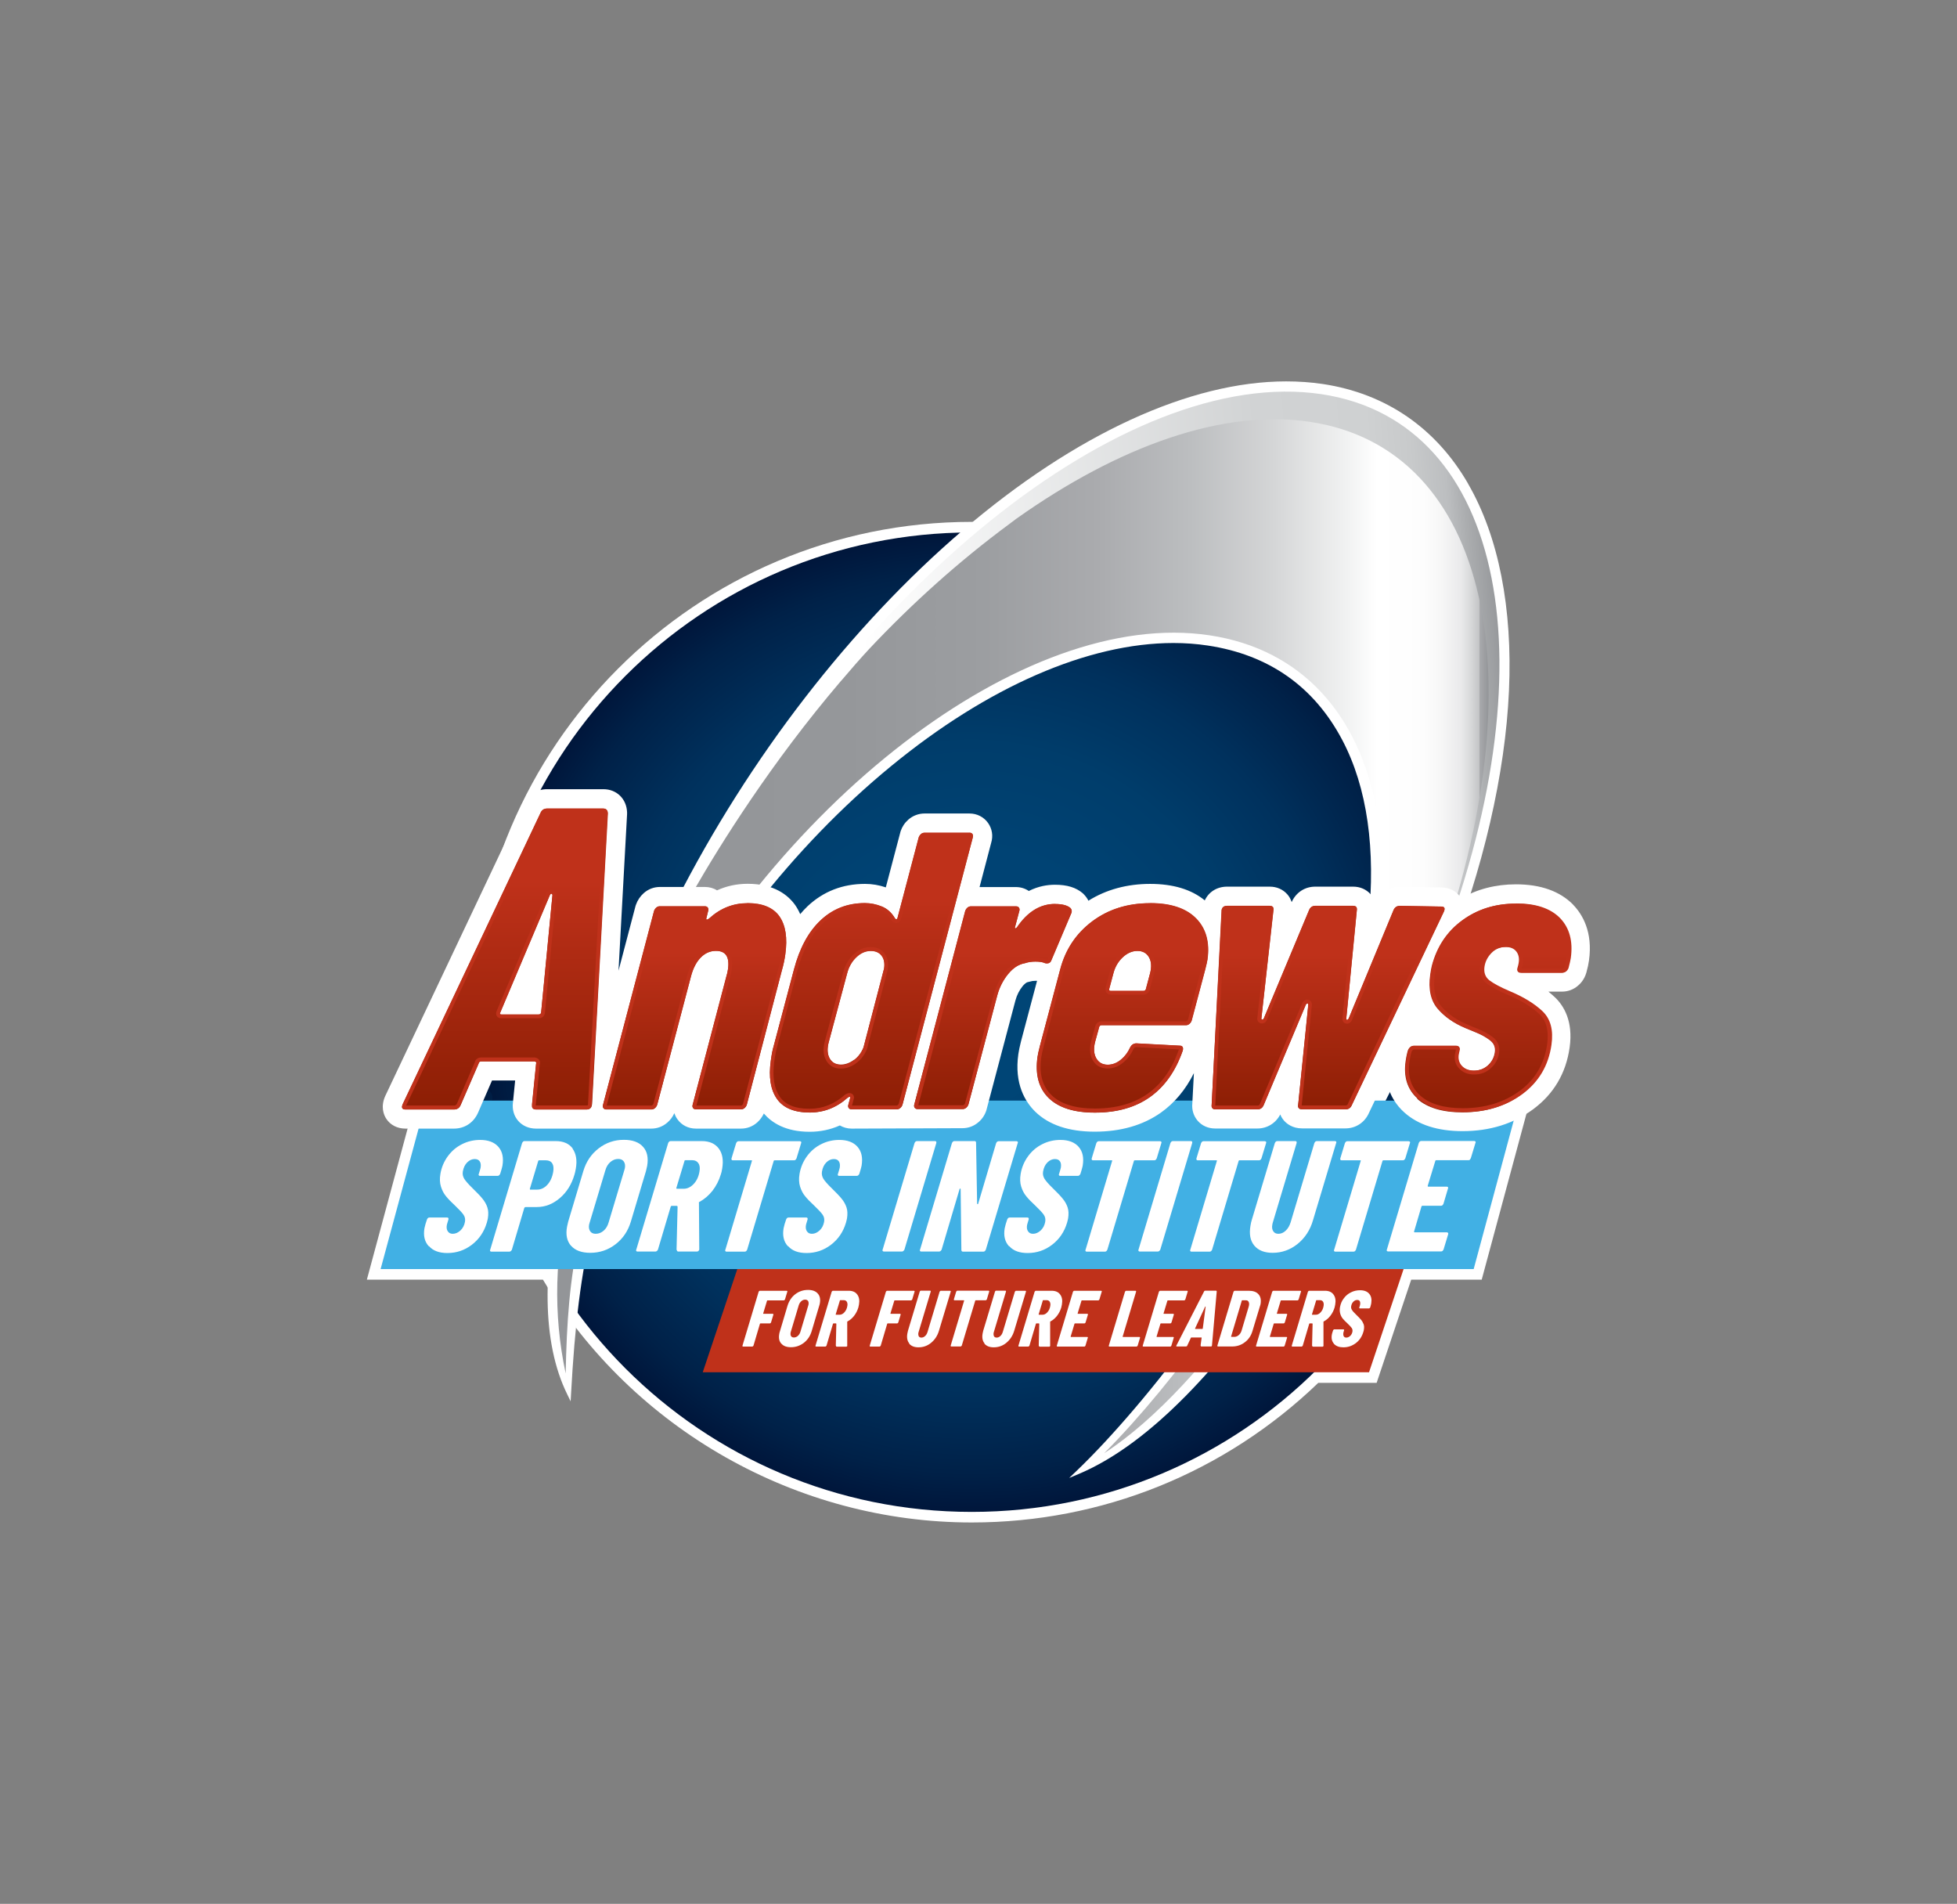
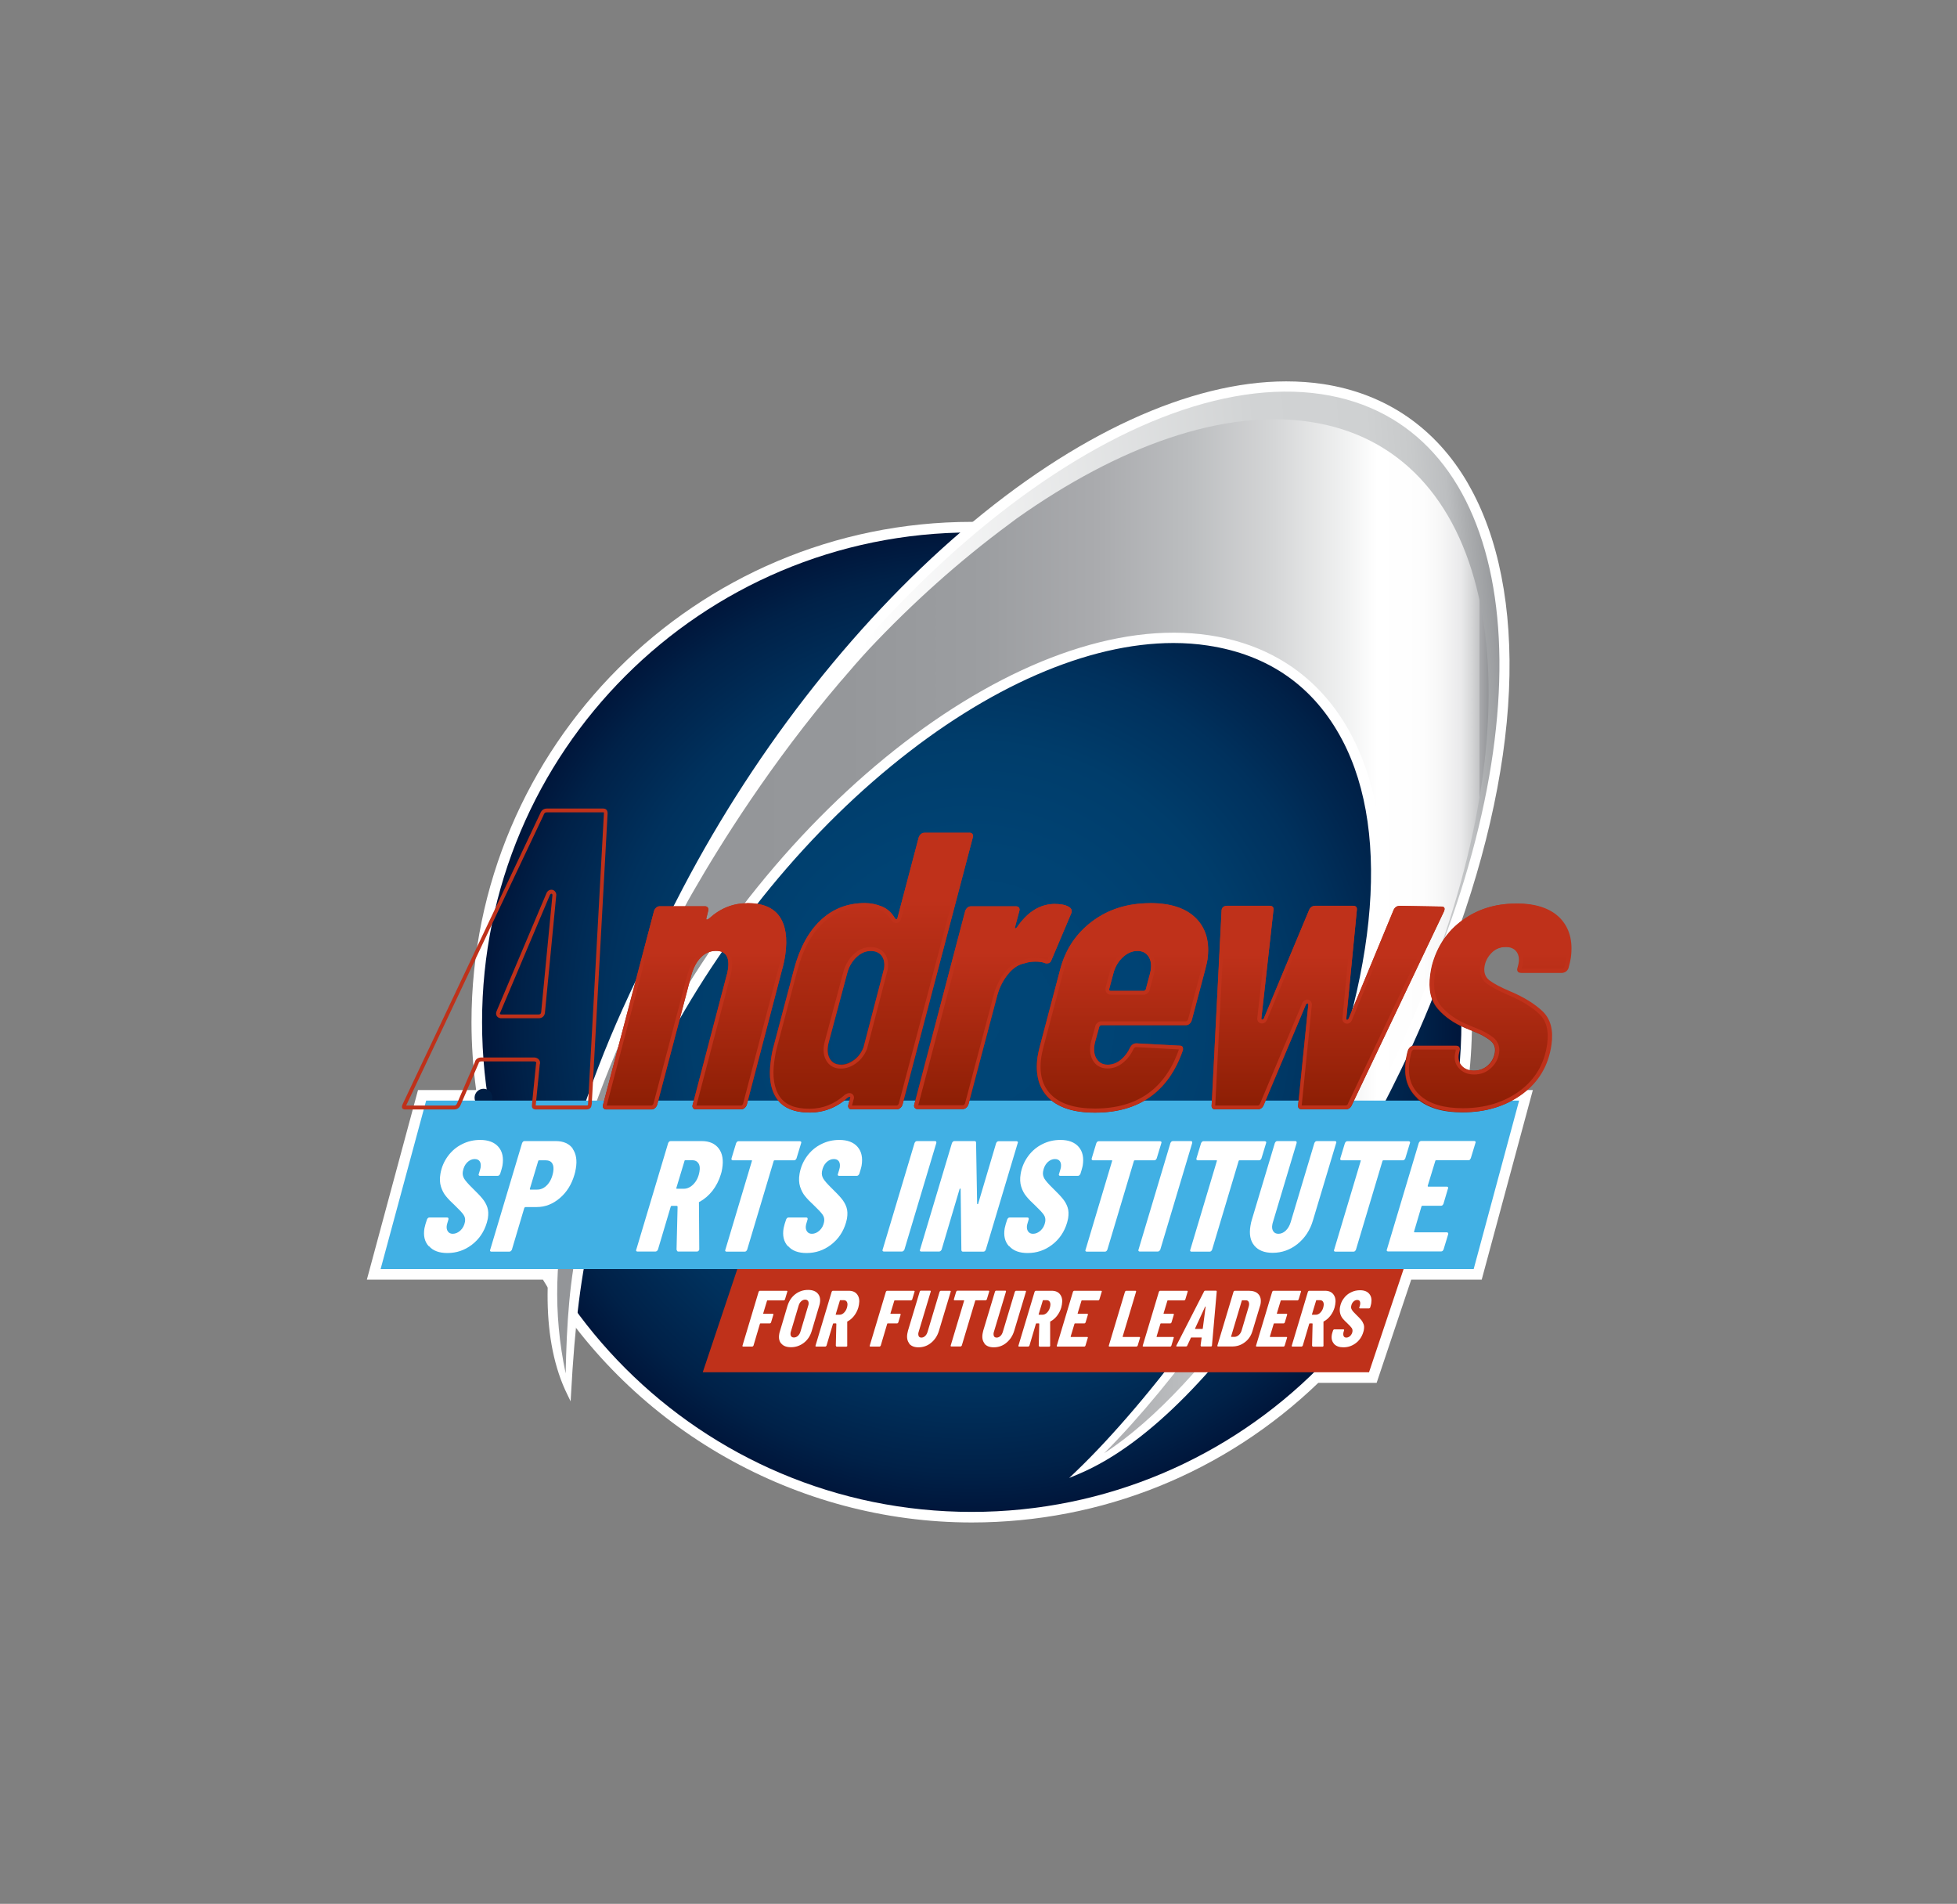
<svg xmlns="http://www.w3.org/2000/svg" xmlns:xlink="http://www.w3.org/1999/xlink" id="Layer_1" data-name="Layer 1" viewBox="0 0 185.16 180.11">
  <rect x="0" y="0" width="185.16" height="180.11" fill="#808080" stroke="none" />
  <defs>
    <style>
      .cls-1 {
        fill: #bf311a;
      }

      .cls-1, .cls-2, .cls-3, .cls-4, .cls-5, .cls-6, .cls-7, .cls-8, .cls-9, .cls-10, .cls-11, .cls-12, .cls-13, .cls-14 {
        stroke-width: 0px;
      }

      .cls-2 {
        fill: url(#linear-gradient);
      }

      .cls-3 {
        fill: url(#radial-gradient);
      }

      .cls-4 {
        fill: url(#linear-gradient-4);
      }

      .cls-5 {
        fill: url(#linear-gradient-2);
      }

      .cls-6 {
        fill: url(#linear-gradient-3);
      }

      .cls-7 {
        fill: url(#linear-gradient-8);
      }

      .cls-8 {
        fill: url(#linear-gradient-9);
      }

      .cls-9 {
        fill: url(#linear-gradient-7);
      }

      .cls-10 {
        fill: url(#linear-gradient-5);
      }

      .cls-11 {
        fill: url(#linear-gradient-6);
      }

      .cls-12 {
        fill: #41b0e4;
      }

      .cls-13 {
        fill: #001e44;
      }

      .cls-14 {
        fill: #fff;
      }
    </style>
    <radialGradient id="radial-gradient" cx="91.94" cy="96.7" fx="91.94" fy="96.7" r="46.33" gradientUnits="userSpaceOnUse">
      <stop offset="0" stop-color="#004677" />
      <stop offset=".35" stop-color="#004374" />
      <stop offset=".57" stop-color="#003d6b" />
      <stop offset=".75" stop-color="#00315d" />
      <stop offset=".92" stop-color="#002148" />
      <stop offset="1" stop-color="#00163b" />
    </radialGradient>
    <linearGradient id="linear-gradient" x1="63.01" y1="69.09" x2="142.18" y2="62.84" gradientUnits="userSpaceOnUse">
      <stop offset=".24" stop-color="#fff" />
      <stop offset=".73" stop-color="#d1d3d4" />
      <stop offset=".86" stop-color="#cfd1d2" />
      <stop offset=".91" stop-color="#c8cacb" />
      <stop offset=".95" stop-color="#bcbec0" />
      <stop offset=".97" stop-color="#abadaf" />
      <stop offset="1" stop-color="#96989b" />
      <stop offset="1" stop-color="#939598" />
    </linearGradient>
    <linearGradient id="linear-gradient-2" x1="52.72" y1="88.56" x2="140.86" y2="88.56" gradientUnits="userSpaceOnUse">
      <stop offset="0" stop-color="#939598" />
      <stop offset=".31" stop-color="#95979a" />
      <stop offset=".46" stop-color="#9c9ea1" />
      <stop offset=".58" stop-color="#aaabae" />
      <stop offset=".68" stop-color="#bcbec0" />
      <stop offset=".77" stop-color="#d5d6d7" />
      <stop offset=".85" stop-color="#f2f3f3" />
      <stop offset=".88" stop-color="#fff" />
      <stop offset=".93" stop-color="#fdfdfd" />
      <stop offset=".95" stop-color="#f6f6f6" />
      <stop offset=".97" stop-color="#eaeaeb" />
      <stop offset=".98" stop-color="#d9dadb" />
      <stop offset=".99" stop-color="#c3c4c6" />
      <stop offset=".99" stop-color="#a9aaad" />
      <stop offset="1" stop-color="#939598" />
    </linearGradient>
    <linearGradient id="linear-gradient-3" x1="47.77" y1="104.95" x2="47.77" y2="76.49" gradientUnits="userSpaceOnUse">
      <stop offset="0" stop-color="#8c1e04" />
      <stop offset=".76" stop-color="#bf311a" />
    </linearGradient>
    <linearGradient id="linear-gradient-4" x1="65.71" x2="65.71" y2="85.44" xlink:href="#linear-gradient-3" />
    <linearGradient id="linear-gradient-5" x1="82.45" y1="105.25" x2="82.45" y2="78.78" xlink:href="#linear-gradient-3" />
    <linearGradient id="linear-gradient-6" x1="93.93" y1="104.92" x2="93.93" y2="85.51" xlink:href="#linear-gradient-3" />
    <linearGradient id="linear-gradient-7" x1="106.2" y1="105.25" x2="106.2" y2="85.44" xlink:href="#linear-gradient-3" />
    <linearGradient id="linear-gradient-8" x1="125.66" x2="125.66" y2="85.7" xlink:href="#linear-gradient-3" />
    <linearGradient id="linear-gradient-9" x1="140.79" y1="105.22" x2="140.79" y2="85.48" xlink:href="#linear-gradient-3" />
  </defs>
  <path class="cls-14" d="M138.83,103.12c.29-2.14.44-4.29.44-6.42,0-26.1-21.23-47.33-47.33-47.33s-47.33,21.23-47.33,47.33c0,2.13.15,4.28.44,6.42h-5.5l-4.84,17.94h16.66c8.54,14.18,24.03,22.97,40.57,22.97,12.3,0,23.93-4.69,32.79-13.21h5.52l3.27-9.76h6.67l4.84-17.94h-6.2Z" />
  <path class="cls-3" d="M45.61,96.7c0,25.59,20.74,46.33,46.33,46.33s46.33-20.74,46.33-46.33-20.74-46.33-46.33-46.33-46.33,20.74-46.33,46.33" />
  <path class="cls-14" d="M138.91,45.77c-3.04-5.28-7.79-8.54-13.74-9.44-1.12-.17-2.3-.25-3.48-.25-9.1,0-19.97,5-30.6,14.09-10.57,9.04-20.21,21.51-27.14,35.13-.54,1-1.06,2.03-1.56,3.04-.31.61-.61,1.21-.92,1.81-7.02,13.6-12.76,31.72-7.79,41.78l.31.64.04-.71c.71-13.01,2.3-19.46,7.38-29.97,5.49-11.36,13.63-21.81,22.91-29.42,9.15-7.51,18.64-11.64,26.71-11.64,1.11,0,2.2.08,3.25.24,5.77.87,10.05,3.88,12.72,8.94,4.74,8.99,3.24,23.49-4.13,39.78-4.59,10.15-14.27,22.89-20.98,29.33l-.73.7.93-.39c13.9-5.88,26.75-30.59,30.36-38.02,1.62-3.34,3.09-6.79,4.34-10.24,3.56-9.03,5.63-17.96,5.98-25.83.35-7.81-.98-14.58-3.86-19.56Z" />
  <path class="cls-2" d="M135.87,90.82c7.37-22.38,6.7-46.62-10.91-50.24-8.28-1.7-18.46,1.64-28.17,8.52-.04.03-.08.06-.12.09-.19.14-.39.29-.6.45-4.76,3.52-9.6,7.62-13.61,11.9-.9.97-1.77,1.97-2.6,2.95-.04.05-.08.1-.11.12-6.6,7.73-11.22,15.51-14.1,19.65-.07.1-.12.2-.18.31-.21.38-.42.77-.64,1.16,15.11-29.7,41.63-51.23,60.21-48.44,17.49,2.63,21.77,25.87,10.85,53.53Z" />
  <path class="cls-5" d="M135.87,90.82c-1.21,3.32-2.64,6.72-4.3,10.16-6.53,13.51-17.27,30.13-27.1,36.5,6.73-6.75,14.78-17.98,19.27-27.26,12.31-25.47,8.14-47.5-9.31-50.12-17.46-2.62-41.59,15.9-53.9,41.37-5.99,12.39-6.81,18.87-7.01,28.46-2.41-11.35.64-22.42,8.82-39.35.79-1.64,1.62-3.25,2.47-4.84.21-.4.42-.78.64-1.16.06-.11.12-.21.18-.31,2.53-4.4,7.32-12.09,13.92-19.83.03-.03.07-.07.11-.12.83-.98,1.7-1.98,2.6-2.95,4.02-4.27,8.44-8.25,13.2-11.77.21-.16.41-.31.6-.45.04-.03.09-.06.12-.09,9.71-6.88,19.53-10.39,27.77-9.15,16.99,2.55,21.57,24.44,11.9,50.93Z" />
  <polygon class="cls-1" points="129.53 129.82 66.49 129.82 70.47 117.94 133.51 117.94 129.53 129.82" />
  <g>
    <path class="cls-14" d="M74.22,122.99s-.04.03-.07.03h-1.54s-.04.01-.04.04l-.36,1.19s0,.04.02.04h.88s.04,0,.06.03c.01.02.01.04,0,.06l-.22.73s-.03.05-.05.06c-.02.02-.04.03-.07.03h-.88s-.05.01-.05.04l-.61,2.06s-.03.05-.05.06c-.02.02-.05.03-.07.03h-.86s-.04,0-.06-.03c-.01-.02-.01-.04,0-.06l1.53-5.1s.03-.05.05-.06c.02-.02.04-.03.07-.03h2.53s.04,0,.06.03c.01.02.01.04,0,.06l-.22.73s-.02.05-.05.06Z" />
    <path class="cls-14" d="M73.92,127.11c-.2-.22-.26-.53-.19-.92,0-.05.03-.13.06-.24l.72-2.42c.14-.45.38-.82.73-1.09s.75-.41,1.21-.41c.41,0,.72.11.92.34.2.22.27.53.2.92,0,.05-.03.13-.06.24l-.72,2.42c-.14.45-.38.81-.74,1.09-.36.27-.76.41-1.21.41-.41,0-.72-.11-.91-.34ZM75.49,126.38c.11-.1.19-.23.24-.39l.75-2.51s.02-.05.02-.09c.02-.14,0-.24-.05-.32-.06-.08-.15-.12-.27-.12-.14,0-.26.05-.37.15-.11.1-.19.23-.24.39l-.75,2.51s-.02.05-.02.09c-.02.14,0,.24.05.32.06.08.14.12.26.12.14,0,.27-.05.38-.15Z" />
    <path class="cls-14" d="M79.08,127.31l.05-2.08s-.02-.03-.03-.03h-.24s-.05.01-.05.04l-.61,2.06s-.03.05-.05.06c-.02.02-.05.03-.07.03h-.86s-.04,0-.06-.03c-.01-.02-.01-.04,0-.06l1.53-5.1s.03-.05.05-.06c.02-.02.04-.03.07-.03h1.49c.37,0,.64.12.81.36.18.24.23.56.16.95-.02.12-.04.21-.06.28-.09.29-.22.55-.4.78-.18.23-.39.41-.62.53-.01,0-.02.01-.03.02,0,0,0,.02,0,.03v2.23s.01.02.01.02c0,.02-.02.05-.04.06-.02.02-.04.03-.07.03h-.88c-.05,0-.08-.02-.08-.08ZM79.46,123.05l-.39,1.29s0,.04.02.04h.33c.17,0,.33-.07.47-.23.14-.15.24-.35.28-.6.03-.17.01-.3-.05-.4-.06-.1-.16-.15-.29-.15h-.33s-.04.01-.04.04Z" />
    <path class="cls-14" d="M86.26,122.99s-.04.03-.07.03h-1.54s-.04.01-.04.04l-.36,1.19s0,.04.02.04h.88s.04,0,.06.03c.01.02.01.04,0,.06l-.22.73s-.03.05-.05.06c-.02.02-.04.03-.07.03h-.88s-.05.01-.05.04l-.61,2.06s-.03.05-.05.06c-.02.02-.05.03-.07.03h-.86s-.04,0-.06-.03c-.01-.02-.01-.04,0-.06l1.53-5.1s.03-.05.05-.06c.02-.02.04-.03.07-.03h2.53s.04,0,.06.03c.01.02.01.04,0,.06l-.22.73s-.02.05-.05.06Z" />
    <path class="cls-14" d="M86.03,127.09c-.19-.23-.25-.55-.18-.94.02-.12.04-.21.06-.27l1.11-3.69s.02-.05.04-.06c.02-.02.04-.03.07-.03h.86c.06,0,.08.03.07.09l-1.14,3.8s-.02.06-.03.11c-.02.13,0,.24.04.32.05.08.13.12.25.12.13,0,.24-.05.35-.15s.18-.23.23-.39l1.14-3.8s.03-.05.05-.06c.02-.02.04-.03.07-.03h.87s.04,0,.06.03c.01.02.01.04,0,.06l-1.11,3.69c-.14.47-.39.85-.74,1.14s-.75.43-1.2.43c-.4,0-.69-.12-.88-.35Z" />
    <path class="cls-14" d="M93.59,122.13s.01.04,0,.06l-.22.73s-.02.05-.05.06c-.02.02-.04.03-.07.03h-.93s-.02,0-.03.01c0,0-.01.02-.02.03l-1.27,4.24s-.03.05-.05.06c-.02.02-.04.03-.07.03h-.87s-.04,0-.06-.03c-.01-.02-.01-.04,0-.06l1.27-4.24s0-.04-.02-.04h-.88c-.06,0-.08-.03-.07-.09l.22-.73s.03-.05.05-.06c.02-.02.04-.03.07-.03h2.93s.04,0,.06.03Z" />
    <path class="cls-14" d="M93.15,127.09c-.19-.23-.25-.55-.18-.94.02-.12.04-.21.06-.27l1.11-3.69s.02-.05.04-.06c.02-.02.04-.03.07-.03h.86c.06,0,.08.03.07.09l-1.14,3.8s-.02.06-.03.11c-.02.13,0,.24.04.32.05.08.13.12.25.12.13,0,.24-.05.35-.15s.18-.23.23-.39l1.14-3.8s.03-.05.05-.06c.02-.02.04-.03.07-.03h.87s.04,0,.06.03c.01.02.01.04,0,.06l-1.11,3.69c-.14.47-.39.85-.74,1.14s-.75.43-1.2.43c-.4,0-.69-.12-.88-.35Z" />
    <path class="cls-14" d="M98.28,127.31l.05-2.08s-.02-.03-.03-.03h-.24s-.05.01-.05.04l-.61,2.06s-.03.05-.05.06c-.02.02-.05.03-.07.03h-.86s-.04,0-.06-.03c-.01-.02-.01-.04,0-.06l1.53-5.1s.03-.05.05-.06c.02-.02.04-.03.07-.03h1.49c.37,0,.64.12.81.36.18.24.23.56.16.95-.02.12-.04.21-.06.28-.09.29-.22.55-.4.78-.18.23-.39.41-.62.53-.01,0-.02.01-.03.02,0,0,0,.02,0,.03v2.23s.01.02.01.02c0,.02-.02.05-.04.06-.02.02-.04.03-.07.03h-.88c-.05,0-.08-.02-.08-.08ZM98.66,123.05l-.39,1.29s0,.04.02.04h.33c.17,0,.33-.07.47-.23.14-.15.24-.35.28-.6.03-.17.01-.3-.05-.4-.06-.1-.16-.15-.29-.15h-.33s-.04.01-.04.04Z" />
    <path class="cls-14" d="M103.98,122.99s-.04.03-.07.03h-1.55s-.04.01-.04.04l-.36,1.19s0,.04.02.04h.89s.04,0,.06.03c.01.02.01.04,0,.06l-.22.73s-.03.05-.05.06c-.02.02-.04.03-.07.03h-.88s-.05.01-.05.04l-.36,1.2s0,.04.02.04h1.54s.05,0,.06.03c.01.02.02.04,0,.06l-.22.73s-.02.05-.04.06c-.02.02-.04.03-.07.03h-2.54s-.04,0-.06-.03c-.01-.02-.01-.04,0-.06l1.53-5.1s.03-.05.05-.06c.02-.02.04-.03.07-.03h2.54s.04,0,.06.03c.01.02.01.04,0,.06l-.22.73s-.02.05-.05.06Z" />
    <path class="cls-14" d="M104.91,127.36s-.01-.04,0-.06l1.53-5.1s.03-.05.05-.06c.02-.02.04-.03.07-.03h.86c.06,0,.08.03.07.09l-1.27,4.24s0,.04.02.04h1.55c.06,0,.08.03.07.09l-.22.73s-.03.05-.05.06c-.02.02-.04.03-.07.03h-2.55s-.04,0-.06-.03Z" />
    <path class="cls-14" d="M112.11,122.99s-.04.03-.07.03h-1.55s-.04.01-.04.04l-.36,1.19s0,.04.02.04h.89s.04,0,.06.03c.01.02.01.04,0,.06l-.22.73s-.03.05-.05.06c-.02.02-.04.03-.07.03h-.88s-.05.01-.05.04l-.36,1.2s0,.04.02.04h1.54s.05,0,.06.03c.01.02.02.04,0,.06l-.22.73s-.02.05-.04.06c-.02.02-.04.03-.07.03h-2.54s-.04,0-.06-.03c-.01-.02-.01-.04,0-.06l1.53-5.1s.03-.05.05-.06c.02-.02.04-.03.07-.03h2.54s.04,0,.06.03c.01.02.01.04,0,.06l-.22.73s-.02.05-.05.06Z" />
    <path class="cls-14" d="M113.59,127.3l.1-.73s0-.02,0-.03-.02-.01-.03-.01h-.94s-.05.01-.05.04l-.34.73c-.02.06-.07.08-.12.08h-.86c-.06,0-.08-.03-.04-.1l2.61-5.1c.02-.06.07-.08.12-.08h1c.05,0,.08.03.08.08l-.45,5.1v.02c-.01.05-.04.08-.1.08h-.89c-.06,0-.08-.03-.07-.08ZM113.1,125.72h.66s.04-.01.04-.04l.27-2.06s0-.02-.02-.02-.02,0-.03.02l-.95,2.06s0,.04.02.04Z" />
    <path class="cls-14" d="M115.18,127.36s-.01-.04,0-.06l1.53-5.1s.03-.05.05-.06c.02-.02.04-.03.07-.03h1.33c.41,0,.72.11.91.33.2.22.26.52.2.9,0,.05-.03.13-.06.23l-.71,2.35c-.13.44-.37.8-.72,1.06-.35.27-.75.4-1.2.4h-1.33s-.04,0-.06-.03ZM116.5,126.47h.34c.13-.01.26-.07.38-.18.12-.11.21-.26.26-.44l.66-2.22s.02-.07.03-.13c.03-.15.01-.27-.04-.36-.05-.09-.14-.13-.27-.13h-.33s-.04.01-.04.04l-1.01,3.38s0,.04.02.04Z" />
    <path class="cls-14" d="M122.83,122.99s-.04.03-.07.03h-1.55s-.04.01-.04.04l-.36,1.19s0,.04.02.04h.89s.04,0,.06.03c.01.02.01.04,0,.06l-.22.73s-.03.05-.05.06c-.02.02-.04.03-.07.03h-.88s-.05.01-.05.04l-.36,1.2s0,.04.02.04h1.54s.05,0,.06.03c.01.02.02.04,0,.06l-.22.73s-.02.05-.04.06c-.02.02-.04.03-.07.03h-2.54s-.04,0-.06-.03c-.01-.02-.01-.04,0-.06l1.53-5.1s.03-.05.05-.06c.02-.02.04-.03.07-.03h2.54s.04,0,.06.03c.01.02.01.04,0,.06l-.22.73s-.02.05-.05.06Z" />
    <path class="cls-14" d="M124.14,127.31l.05-2.08s-.02-.03-.03-.03h-.24s-.05.01-.05.04l-.61,2.06s-.03.05-.05.06c-.02.02-.05.03-.07.03h-.86s-.04,0-.06-.03c-.01-.02-.01-.04,0-.06l1.53-5.1s.03-.05.05-.06c.02-.02.04-.03.07-.03h1.49c.37,0,.64.12.81.36.18.24.23.56.16.95-.02.12-.04.21-.06.28-.09.29-.22.55-.4.78-.18.23-.39.41-.62.53-.01,0-.02.01-.03.02,0,0,0,.02,0,.03v2.23s.01.02.01.02c0,.02-.02.05-.04.06-.02.02-.04.03-.07.03h-.88c-.05,0-.08-.02-.08-.08ZM124.52,123.05l-.39,1.29s0,.04.02.04h.33c.17,0,.33-.07.47-.23.14-.15.24-.35.28-.6.03-.17.01-.3-.05-.4-.06-.1-.16-.15-.29-.15h-.33s-.04.01-.04.04Z" />
    <path class="cls-14" d="M126.21,127.12c-.19-.22-.26-.5-.2-.85,0-.05.03-.11.05-.2l.07-.22s.02-.05.05-.06c.02-.02.04-.03.07-.03h.85c.06,0,.08.03.07.09l-.05.17s-.02.05-.02.09c-.02.13,0,.24.04.31.05.08.13.12.24.12.13,0,.25-.05.37-.16.11-.11.18-.24.21-.4.02-.13,0-.25-.07-.35-.07-.1-.21-.25-.42-.45-.18-.16-.32-.31-.42-.43s-.19-.28-.24-.46-.07-.38-.03-.62c.06-.32.17-.6.36-.84.18-.25.41-.44.68-.57.27-.14.56-.2.86-.2.39,0,.68.11.87.34.19.22.25.52.19.89,0,.05-.03.12-.05.22l-.05.18s-.03.05-.05.06-.05.03-.07.03h-.85s-.04,0-.06-.03-.01-.04,0-.06l.06-.2s.02-.05.02-.1c.02-.13,0-.23-.04-.3-.05-.08-.13-.11-.24-.11-.13,0-.25.05-.36.16-.11.11-.18.25-.21.43-.02.12,0,.24.07.34.06.11.19.26.38.44.22.21.38.38.49.51.11.13.18.27.24.42.05.15.06.32.02.52,0,.04-.02.11-.05.21-.13.44-.37.8-.72,1.06-.35.26-.73.39-1.17.39-.39,0-.68-.11-.88-.32Z" />
  </g>
  <circle class="cls-13" cx="45.75" cy="103.85" r=".85" />
  <polygon class="cls-12" points="139.43 120.06 36.01 120.06 40.32 104.12 143.73 104.12 139.43 120.06" />
  <g>
    <path class="cls-14" d="M40.55,117.88c-.38-.43-.51-.99-.39-1.69.02-.09.05-.22.1-.4l.14-.43c.02-.05.05-.09.09-.13.04-.04.09-.05.14-.05h1.67c.11,0,.15.06.13.18l-.1.33s-.03.1-.05.18c-.05.26-.02.46.09.62s.26.23.47.23c.26,0,.5-.11.73-.32.22-.21.36-.48.42-.8.05-.26,0-.49-.14-.69-.14-.2-.41-.49-.82-.88-.35-.32-.62-.6-.83-.86-.21-.25-.37-.56-.48-.91-.11-.35-.13-.76-.05-1.22.11-.63.35-1.18.71-1.67.36-.49.81-.87,1.34-1.13.53-.27,1.1-.4,1.71-.4.77,0,1.35.22,1.73.66.38.44.5,1.03.38,1.77-.02.09-.05.23-.11.43l-.11.36s-.05.09-.1.13-.09.05-.14.05h-1.67c-.05,0-.09-.02-.11-.05-.02-.03-.03-.08,0-.13l.12-.4s.03-.1.05-.19c.04-.25.02-.45-.08-.6-.1-.15-.26-.22-.48-.22-.26,0-.5.11-.71.32-.21.21-.35.5-.41.86-.04.24,0,.46.13.68.13.21.38.5.76.87.43.42.75.75.96,1.01.21.25.37.53.47.83.1.3.11.64.05,1.03-.01.08-.05.22-.1.42-.26.88-.74,1.57-1.42,2.09-.68.52-1.45.78-2.31.78-.77,0-1.35-.21-1.73-.64Z" />
    <path class="cls-14" d="M54.17,108.66c.34.48.45,1.11.31,1.9-.04.25-.09.44-.13.57-.27.93-.74,1.67-1.39,2.22-.66.56-1.38.84-2.17.84h-1.08s-.07.03-.1.07l-1.18,3.97s-.05.09-.1.13c-.05.03-.09.05-.14.05h-1.7c-.05,0-.09-.02-.11-.05-.02-.03-.03-.08,0-.13l3.02-10.1s.05-.09.09-.13c.04-.04.09-.05.14-.05h2.95c.73,0,1.27.24,1.62.72ZM51.78,112.09c.28-.3.47-.71.56-1.22.06-.35.03-.62-.09-.81s-.32-.29-.59-.29h-.65c-.05,0-.08.02-.09.07l-.79,2.63c0,.05,0,.07.05.07h.65c.35,0,.67-.15.95-.45Z" />
-     <path class="cls-14" d="M54.03,117.86c-.39-.44-.52-1.05-.38-1.81.02-.1.06-.26.11-.48l1.43-4.78c.27-.9.75-1.61,1.45-2.15.7-.54,1.49-.81,2.39-.81.81,0,1.42.22,1.81.66.4.44.52,1.05.39,1.81-.02.1-.06.26-.11.48l-1.43,4.78c-.27.9-.75,1.61-1.45,2.15-.7.54-1.5.81-2.39.81-.81,0-1.42-.22-1.81-.66ZM57.11,116.43c.22-.19.38-.45.47-.77l1.49-4.96s.03-.1.05-.18c.05-.27.01-.48-.1-.64-.11-.16-.29-.24-.53-.24-.27,0-.52.1-.74.29-.22.19-.38.45-.47.77l-1.49,4.96s-.03.1-.05.18c-.05.27-.01.48.1.64.11.16.28.24.52.24.28,0,.53-.1.75-.29Z" />
    <path class="cls-14" d="M64.01,118.26l.1-4.12s-.04-.06-.07-.06h-.48c-.06,0-.09.03-.1.07l-1.21,4.07s-.05.09-.1.13c-.05.03-.09.05-.14.05h-1.7c-.05,0-.09-.02-.11-.05-.02-.03-.03-.08,0-.13l3.02-10.09s.05-.09.09-.13c.04-.03.09-.05.14-.05h2.95c.72,0,1.26.24,1.61.71.35.47.45,1.1.32,1.89-.04.24-.08.42-.13.55-.17.58-.44,1.09-.79,1.55-.36.45-.77.8-1.23,1.05-.02,0-.04.02-.05.04-.01.01-.02.03,0,.05l.03,4.4v.03s-.04.09-.08.13c-.04.03-.09.05-.14.05h-1.75c-.1,0-.15-.05-.15-.15ZM64.76,109.84l-.77,2.55s-.01.07.05.07h.65c.34,0,.65-.15.94-.45.28-.3.47-.69.55-1.18.06-.33.03-.59-.1-.78-.12-.19-.31-.29-.57-.29h-.66c-.05,0-.08.02-.09.07Z" />
    <path class="cls-14" d="M75.8,108.01s.03.08,0,.13l-.44,1.45s-.05.09-.09.13c-.04.03-.09.05-.14.05h-1.84s-.04,0-.06.02c-.02.01-.03.03-.03.05l-2.51,8.39s-.05.09-.09.13c-.04.03-.09.05-.14.05h-1.72c-.05,0-.09-.02-.11-.05-.02-.03-.03-.08,0-.13l2.51-8.39c.03-.05.01-.07-.05-.07h-1.75c-.11,0-.15-.06-.13-.18l.44-1.45s.05-.09.09-.13c.04-.03.09-.05.14-.05h5.8s.09.02.11.05Z" />
    <path class="cls-14" d="M74.53,117.88c-.38-.43-.51-.99-.39-1.69.02-.09.05-.22.1-.4l.14-.43c.02-.05.05-.09.09-.13.04-.04.09-.05.14-.05h1.67c.11,0,.15.06.13.18l-.1.33s-.03.1-.05.18c-.05.26-.02.46.09.62s.26.23.47.23c.26,0,.5-.11.73-.32.22-.21.36-.48.42-.8.05-.26,0-.49-.14-.69-.14-.2-.41-.49-.82-.88-.35-.32-.62-.6-.83-.86-.21-.25-.37-.56-.48-.91-.11-.35-.13-.76-.05-1.22.11-.63.35-1.18.71-1.67.36-.49.81-.87,1.34-1.13.53-.27,1.1-.4,1.71-.4.77,0,1.35.22,1.73.66.38.44.5,1.03.38,1.77-.02.09-.05.23-.11.43l-.11.36s-.05.09-.1.13-.09.05-.14.05h-1.67c-.05,0-.09-.02-.11-.05-.02-.03-.03-.08,0-.13l.12-.4s.03-.1.05-.19c.04-.25.02-.45-.08-.6-.1-.15-.26-.22-.48-.22-.26,0-.5.11-.71.32-.21.21-.35.5-.41.86-.04.24,0,.46.13.68.13.21.38.5.76.87.43.42.75.75.96,1.01.21.25.37.53.47.83.1.3.11.64.05,1.03-.01.08-.05.22-.1.42-.26.88-.74,1.57-1.42,2.09-.68.52-1.45.78-2.31.78-.77,0-1.35-.21-1.73-.64Z" />
    <path class="cls-14" d="M83.51,118.35s-.03-.08,0-.13l3.02-10.09s.05-.09.09-.13c.04-.03.09-.05.14-.05h1.7c.11,0,.15.06.13.18l-3.02,10.09s-.05.09-.1.13c-.05.03-.09.05-.14.05h-1.7c-.05,0-.09-.02-.11-.05Z" />
    <path class="cls-14" d="M94.34,108.01s.09-.05.14-.05h1.7s.09.02.11.05.03.08,0,.13l-3.02,10.09s-.05.09-.09.13c-.04.03-.09.05-.14.05h-1.93c-.09,0-.14-.05-.15-.15l-.07-5.78s-.02-.04-.05-.04c-.03,0-.04.02-.05.05l-1.7,5.73s-.05.09-.1.13c-.05.03-.09.05-.14.05h-1.69c-.05,0-.09-.02-.11-.05-.02-.03-.03-.08,0-.13l3.02-10.09s.05-.09.09-.13c.04-.03.09-.05.14-.05h1.91c.09,0,.14.05.14.15l.1,5.78s.02.04.05.04.04-.02.05-.05l1.7-5.73s.05-.09.09-.13Z" />
    <path class="cls-14" d="M95.45,117.88c-.38-.43-.51-.99-.39-1.69.02-.09.05-.22.1-.4l.14-.43c.02-.05.05-.09.09-.13.04-.04.09-.05.14-.05h1.67c.11,0,.15.06.13.18l-.1.33s-.03.1-.05.18c-.05.26-.02.46.09.62s.26.23.47.23c.26,0,.5-.11.73-.32.22-.21.36-.48.42-.8.05-.26,0-.49-.14-.69-.14-.2-.41-.49-.82-.88-.35-.32-.62-.6-.83-.86-.21-.25-.37-.56-.48-.91-.11-.35-.13-.76-.05-1.22.11-.63.35-1.18.71-1.67.36-.49.81-.87,1.34-1.13.53-.27,1.1-.4,1.71-.4.77,0,1.35.22,1.73.66.38.44.5,1.03.38,1.77-.02.09-.05.23-.11.43l-.11.36s-.05.09-.1.13-.09.05-.14.05h-1.67c-.05,0-.09-.02-.11-.05-.02-.03-.03-.08,0-.13l.12-.4s.03-.1.05-.19c.04-.25.02-.45-.08-.6-.1-.15-.26-.22-.48-.22-.26,0-.5.11-.71.32-.21.21-.35.5-.41.86-.04.24,0,.46.13.68.13.21.38.5.76.87.43.42.75.75.96,1.01.21.25.37.53.47.83.1.3.11.64.05,1.03-.01.08-.05.22-.1.42-.26.88-.74,1.57-1.42,2.09-.68.52-1.45.78-2.31.78-.77,0-1.35-.21-1.73-.64Z" />
    <path class="cls-14" d="M109.88,108.01s.03.08,0,.13l-.44,1.45s-.05.09-.09.13c-.04.03-.09.05-.14.05h-1.84s-.04,0-.06.02c-.02.01-.03.03-.03.05l-2.51,8.39s-.05.09-.09.13c-.04.03-.09.05-.14.05h-1.72c-.05,0-.09-.02-.11-.05-.02-.03-.03-.08,0-.13l2.51-8.39c.03-.05.01-.07-.05-.07h-1.75c-.11,0-.15-.06-.13-.18l.44-1.45s.05-.09.09-.13c.04-.03.09-.05.14-.05h5.8s.09.02.11.05Z" />
    <path class="cls-14" d="M107.72,118.35s-.03-.08,0-.13l3.02-10.09s.05-.09.09-.13c.04-.03.09-.05.14-.05h1.7c.11,0,.15.06.13.18l-3.02,10.09s-.05.09-.1.13c-.05.03-.09.05-.14.05h-1.7c-.05,0-.09-.02-.11-.05Z" />
    <path class="cls-14" d="M119.79,108.01s.03.08,0,.13l-.44,1.45s-.05.09-.09.13c-.04.03-.09.05-.14.05h-1.84s-.04,0-.06.02c-.02.01-.03.03-.03.05l-2.51,8.39s-.05.09-.09.13c-.04.03-.09.05-.14.05h-1.72c-.05,0-.09-.02-.11-.05-.02-.03-.03-.08,0-.13l2.51-8.39c.03-.05.01-.07-.05-.07h-1.75c-.11,0-.15-.06-.13-.18l.44-1.45s.05-.09.09-.13c.04-.03.09-.05.14-.05h5.8s.09.02.11.05Z" />
    <path class="cls-14" d="M118.67,117.83c-.38-.46-.49-1.08-.36-1.86.04-.24.08-.42.12-.54l2.19-7.3s.05-.09.09-.13c.04-.03.09-.05.14-.05h1.7c.11,0,.15.06.13.18l-2.25,7.51s-.04.12-.05.21c-.05.26-.02.47.09.63.1.16.26.24.49.24.25,0,.48-.1.69-.3.21-.2.36-.46.46-.78l2.25-7.51s.05-.09.09-.13c.04-.03.09-.05.14-.05h1.72c.05,0,.09.02.11.05s.03.08,0,.13l-2.19,7.3c-.27.94-.76,1.68-1.46,2.25-.7.56-1.49.84-2.36.84-.78,0-1.36-.23-1.74-.69Z" />
    <path class="cls-14" d="M133.4,108.01s.03.08,0,.13l-.44,1.45s-.05.09-.09.13c-.04.03-.09.05-.14.05h-1.84s-.04,0-.06.02c-.02.01-.03.03-.03.05l-2.51,8.39s-.05.09-.09.13c-.04.03-.09.05-.14.05h-1.72c-.05,0-.09-.02-.11-.05-.02-.03-.03-.08,0-.13l2.51-8.39c.03-.05.01-.07-.05-.07h-1.75c-.11,0-.15-.06-.13-.18l.44-1.45s.05-.09.09-.13c.04-.03.09-.05.14-.05h5.8s.09.02.11.05Z" />
    <path class="cls-14" d="M139.09,109.71s-.09.05-.14.05h-3.06c-.05,0-.08.02-.09.07l-.72,2.36s0,.07.05.07h1.76c.05,0,.09.02.11.05.02.03.03.08,0,.13l-.43,1.45s-.05.09-.09.13c-.04.03-.09.05-.14.05h-1.75c-.06,0-.09.03-.1.07l-.7,2.37s-.01.07.05.07h3.04c.05,0,.09.02.12.05.03.03.03.08.02.13l-.44,1.45s-.05.09-.09.13c-.04.03-.09.05-.14.05h-5.02c-.05,0-.09-.02-.11-.05-.02-.03-.03-.08,0-.13l3.02-10.09s.05-.09.09-.13c.04-.03.09-.05.14-.05h5.02s.09.02.11.05.03.08,0,.13l-.44,1.45s-.05.09-.09.13Z" />
  </g>
-   <path class="cls-14" d="M148.85,85.59c-1.26-1.28-3.08-1.93-5.42-1.93-1.91,0-3.66.45-5.19,1.33-.02-.04-.04-.07-.06-.1-.38-.58-1.02-.92-1.77-.93l-3.94-.07h-.03c-1.02,0-1.86.57-2.26,1.53l-.04.09c-.08-.33-.23-.64-.45-.9-.41-.47-1-.73-1.66-.73h-3.59c-.99,0-1.82.55-2.23,1.46-.09-.27-.22-.52-.41-.73-.41-.47-1-.73-1.66-.73h-4.04c-.96,0-1.74.5-2.11,1.3-1.27-1.04-3-1.56-5.17-1.56s-4.15.53-5.84,1.59c-.11-.22-.26-.43-.45-.62l-.08-.08c-.64-.55-1.49-.81-2.63-.81-.71,0-1.57.13-2.48.59-.35-.24-.77-.37-1.22-.37h-3.44l1.1-4.19c.2-.65.09-1.33-.3-1.88-.4-.56-1.04-.89-1.75-.89h-4.26c-.56,0-1.11.21-1.53.58-.34.3-.59.68-.73,1.1l-1.4,5.31c-.64-.22-1.3-.33-1.97-.33-2.12,0-3.94.71-5.44,2.12-.24.23-.47.48-.69.74-.13-.3-.29-.59-.47-.85h0c-.65-.92-1.96-2.02-4.5-2.02-1.03,0-2,.21-2.9.62-.33-.21-.73-.32-1.14-.32h-4.26c-.57,0-1.1.2-1.53.58-.34.3-.59.68-.74,1.1l-.04.12-1.61,6.12.81-14.81v-.18c-.05-1.27-.99-2.18-2.24-2.18h-5.33c-1.02,0-1.87.57-2.29,1.52l-13,27.46-.02.04c-.46,1.03-.14,1.79.09,2.15.39.6,1.05.94,1.82.94h4.59c1.03,0,1.89-.58,2.3-1.55l1.3-3h2.19l-.21,2.09c-.08.66.1,1.27.5,1.73.41.47,1.01.73,1.69.73h10.9c.57,0,1.1-.2,1.53-.58.28-.24.5-.54.65-.88.07.2.16.39.29.57.4.57,1.04.89,1.76.89h4.26c.57,0,1.1-.2,1.53-.58.27-.24.48-.53.63-.85.73.85,2.03,1.73,4.33,1.73,1.01,0,1.97-.2,2.86-.6.33.19.71.3,1.11.3l10.49-.04c.57,0,1.1-.2,1.53-.58.34-.29.59-.67.73-1.1l2.75-10.39c.14-.53.37-.97.68-1.36.11-.13.32-.36.5-.39l.29-.07c.05-.02.18-.05.4-.05.08,0,.14,0,.18,0l-1.52,5.73c-.13.51-.21.91-.25,1.2-.4,2.82.65,4.51,1.59,5.44,1.29,1.26,3.18,1.9,5.64,1.9s4.58-.61,6.27-1.81c1.29-.92,2.33-2.17,3.11-3.73l-.15,2.87c-.06.61.12,1.18.5,1.63.41.48,1,.74,1.66.74h4c.93,0,1.74-.51,2.16-1.33.09.22.21.42.36.59.24.27.78.73,1.7.73h4.11c.98,0,1.83-.56,2.23-1.48l1.61-3.37c.2,1.62,1,2.7,1.75,3.36,1.3,1.16,3.15,1.75,5.49,1.75,2.58,0,4.83-.7,6.69-2.08,1.94-1.44,3.1-3.41,3.44-5.84.35-2.49-.56-3.95-1.39-4.74-.19-.18-.4-.36-.62-.54h1.29c.57,0,1.1-.2,1.53-.58.34-.29.59-.67.73-1.09l.04-.12c.13-.47.21-.85.25-1.15.38-2.71-.62-4.38-1.52-5.3ZM96.5,86.05h0s0,0,0,0c0,0,0,0,0,0,0,0,0,0,0,0,0,0,0,0,0,0,0,0,0,0,.01,0h-.02ZM98.15,92.78s-.03-.01-.05-.02l.05.02h0Z" />
-   <path class="cls-6" d="M50.34,104.51l.39-3.9c.03-.05.03-.1-.02-.14-.05-.04-.1-.06-.15-.06h-5c-.16,0-.25.07-.27.2l-1.69,3.9c-.12.3-.33.45-.63.45h-4.6c-.33,0-.41-.18-.25-.53l13.01-27.49c.12-.3.33-.45.63-.45h5.33c.27,0,.41.15.43.45l-1.5,27.49-.02.12c-.04.27-.21.41-.5.41h-4.76c-.3,0-.43-.15-.38-.45ZM47.43,95.97h3.54c.14,0,.21-.07.23-.2l1.07-11.1c-.02-.08-.05-.12-.1-.12s-.1.04-.14.12l-4.69,11.1c-.07.14-.04.2.09.2Z" />
  <path class="cls-4" d="M73.74,86.69c.59.84.78,2.04.56,3.61-.07.5-.18,1.01-.33,1.53l-3.31,12.67c-.04.13-.11.23-.21.32s-.21.13-.34.13h-4.26c-.13,0-.22-.04-.28-.13-.06-.09-.07-.19-.03-.32l3.22-12.26c.04-.12.08-.31.12-.56.16-1.15-.22-1.72-1.14-1.72-.55,0-1.03.21-1.43.62-.41.41-.71.99-.92,1.74l-3.21,12.19c-.04.13-.11.23-.21.32s-.21.13-.34.13h-4.26c-.13,0-.22-.04-.28-.13-.06-.09-.07-.19-.03-.32l4.82-18.32c.04-.12.11-.23.21-.32s.21-.13.34-.13h4.26c.12,0,.22.04.28.13.06.09.07.19.03.32l-.17.71v.04c-.01.05.02.07.08.06.06-.01.14-.06.22-.13,1.05-.95,2.26-1.42,3.6-1.42,1.42,0,2.43.42,3.02,1.25Z" />
  <path class="cls-10" d="M87.13,78.91c.1-.09.21-.13.34-.13h4.26c.12,0,.22.04.28.13.06.09.07.19.03.32l-6.65,25.27c-.04.13-.11.23-.21.32s-.21.13-.34.13h-4.26c-.13,0-.22-.04-.28-.13-.06-.09-.07-.19-.03-.32l.16-.6c.04-.07.03-.12-.02-.13-.05-.01-.11,0-.19.06-1.06.95-2.26,1.42-3.6,1.42-1.47,0-2.51-.43-3.11-1.29-.6-.86-.79-2.06-.58-3.61.08-.6.17-1.06.27-1.38l1.92-7.25c.53-2.02,1.37-3.57,2.52-4.65,1.15-1.08,2.55-1.63,4.19-1.63.55,0,1.08.11,1.6.32.52.21.94.59,1.26,1.14.04.05.09.07.14.06.05-.01.08-.06.09-.13l2-7.59c.04-.12.11-.23.21-.32ZM80.8,100.28c.4-.3.7-.7.9-1.2l1.95-7.48c.07-.5-.01-.9-.24-1.2-.23-.3-.57-.45-1.02-.45-.5,0-.96.2-1.37.6-.42.4-.71.91-.87,1.53l-1.74,6.5c-.16.62-.13,1.13.08,1.53.22.4.58.6,1.07.6.42,0,.84-.15,1.24-.45Z" />
  <path class="cls-11" d="M101.26,85.89c.15.15.18.34.07.56l-1.85,4.37c-.09.27-.29.37-.6.3-.21-.1-.52-.15-.91-.15-.37,0-.71.05-.99.15-.59.1-1.12.44-1.6,1.03-.48.59-.83,1.27-1.03,2.04l-2.72,10.28c-.04.13-.11.23-.21.32s-.21.13-.34.13h-4.26c-.13,0-.22-.04-.28-.13-.06-.09-.07-.19-.03-.32l4.81-18.28c.04-.12.11-.23.21-.32s.21-.13.34-.13h4.26c.12,0,.22.04.28.13.06.09.07.19.03.32l-.39,1.46c-.04.1-.03.16.01.17.05.01.1-.02.16-.09,1-1.47,2.2-2.21,3.6-2.21.67,0,1.15.13,1.44.37Z" />
  <path class="cls-9" d="M112.54,96.86c-.1.09-.21.13-.34.13h-8c-.05,0-.1.02-.14.06s-.07.08-.07.13l-.38,1.38c-.16.62-.13,1.14.1,1.55.23.41.59.62,1.09.62.45,0,.86-.16,1.24-.47.38-.31.68-.7.89-1.18.13-.25.33-.37.58-.37l4.12.22c.12,0,.21.04.26.13.05.09.05.21,0,.36-.67,1.92-1.7,3.37-3.08,4.36-1.38.98-3.12,1.48-5.22,1.48-1.97,0-3.42-.46-4.37-1.38-.94-.92-1.3-2.22-1.06-3.89.03-.22.1-.56.22-1.01l1.92-7.25c.49-1.89,1.5-3.41,3.03-4.56,1.53-1.15,3.36-1.72,5.48-1.72,1.94,0,3.39.48,4.34,1.44.95.96,1.31,2.26,1.08,3.91-.02.17-.09.49-.21.93l-1.28,4.82c-.04.13-.11.23-.21.32ZM106.23,90.56c-.43.4-.73.91-.89,1.53l-.39,1.46c-.02.13.02.19.12.19h3.14s.1-.02.14-.06.07-.08.07-.13l.39-1.46c.16-.62.13-1.13-.1-1.53-.23-.4-.6-.6-1.09-.6s-.96.2-1.39.6Z" />
  <path class="cls-7" d="M114.71,104.84c-.06-.07-.09-.17-.07-.3l.93-18.36v-.07c.05-.27.22-.41.52-.41h4.04c.27,0,.39.14.35.41l-1.14,10.24c-.01.07.02.11.08.11s.11-.04.15-.11l4.28-10.24c.11-.27.31-.41.58-.41h3.59c.27,0,.39.14.35.41l-1,10.28c.01.07.05.11.1.09.05-.01.09-.06.13-.13l4.24-10.24c.11-.27.31-.41.58-.41l3.95.07c.3,0,.38.16.23.49l-8.7,18.28c-.11.27-.31.41-.58.41h-4.11c-.3,0-.43-.14-.39-.41l.96-9.5c-.01-.07-.04-.11-.08-.11s-.09.04-.15.11l-3.99,9.5c-.11.27-.31.41-.58.41h-4c-.13,0-.22-.04-.28-.11Z" />
  <path class="cls-8" d="M134.12,103.93c-.96-.86-1.34-2.04-1.13-3.53.05-.32.09-.57.14-.75l.07-.26c.04-.12.11-.23.21-.32s.21-.13.34-.13h4c.12,0,.22.04.28.13.06.09.07.19.03.32l-.02.11c-.15.52-.08.95.19,1.29.28.34.68.5,1.2.5s.97-.17,1.34-.5c.37-.34.59-.75.66-1.25.07-.47-.09-.85-.48-1.14-.38-.29-.82-.53-1.32-.73-.5-.2-.83-.34-.99-.41-1.08-.45-1.96-1.06-2.62-1.83-.66-.77-.9-1.86-.7-3.25.05-.35.1-.62.15-.82.48-1.82,1.44-3.25,2.88-4.3,1.44-1.05,3.12-1.57,5.04-1.57s3.22.46,4.12,1.38c.9.92,1.24,2.18,1.02,3.78-.03.22-.1.54-.21.93-.04.13-.11.23-.21.32s-.21.13-.34.13h-3.89c-.13,0-.22-.04-.28-.13-.06-.09-.07-.19-.03-.32l.08-.3c.12-.5.07-.9-.15-1.22-.22-.31-.56-.47-1.04-.47-.57,0-1.05.19-1.43.58-.38.39-.6.83-.67,1.33-.08.55.08.97.48,1.27.39.3,1.03.64,1.9,1.01,1.32.55,2.36,1.18,3.12,1.91.76.72,1.04,1.78.84,3.18-.27,1.94-1.18,3.49-2.73,4.64-1.54,1.15-3.41,1.72-5.61,1.72-1.89,0-3.32-.43-4.29-1.29Z" />
  <path class="cls-1" d="M57.08,76.85s.04,0,.05,0c0,.01.01.04.01.08l-1.5,27.45v.11c-.03.08-.03.09-.16.09h-4.76s-.02,0-.03,0c0,0,0-.02,0-.03h0s0-.01,0-.01l.38-3.84c.07-.18.02-.38-.14-.52-.11-.09-.25-.14-.39-.14h-5c-.32,0-.56.17-.62.46l-1.67,3.87c-.08.19-.17.22-.3.22h-4.52s0,0,0-.01l13.01-27.49h0s0-.02,0-.02c.08-.19.17-.22.3-.22h5.33M47.01,95.61c-.12.23-.07.4-.01.5.05.08.17.22.43.22h3.54c.32,0,.55-.2.59-.52h0s0-.02,0-.02l1.07-11.1v-.05s0-.05,0-.05c-.06-.31-.29-.42-.46-.42-.09,0-.33.03-.47.33h0s0,.01,0,.01l-4.69,11.09M57.08,76.49h-5.33c-.3,0-.51.15-.63.45l-13.01,27.49c-.16.35-.07.53.25.53h4.6c.3,0,.51-.15.63-.45l1.69-3.9c.02-.14.11-.2.27-.2h5c.05,0,.11.02.15.06.05.04.05.09.02.14l-.39,3.9c-.04.3.09.45.38.45h4.76c.3,0,.47-.14.5-.41l.02-.12,1.5-27.49c-.01-.3-.15-.45-.43-.45h0ZM47.43,95.97c-.14,0-.17-.07-.09-.2l4.69-11.1c.04-.08.08-.12.14-.12s.09.04.1.12l-1.07,11.1c-.02.14-.1.2-.23.2h-3.54Z" />
  <path class="cls-1" d="M70.72,85.8c1.31,0,2.2.36,2.72,1.1.53.75.7,1.88.5,3.35-.07.48-.17.98-.32,1.49l-3.31,12.66c-.02.06-.06.11-.1.15-.04.03-.07.04-.1.04h-4.22l3.21-12.24c.05-.15.09-.35.13-.61.11-.75,0-1.3-.32-1.67-.27-.31-.66-.46-1.18-.46-.65,0-1.22.24-1.69.72-.45.45-.79,1.09-1.01,1.9l-3.2,12.17c-.02.06-.06.11-.11.15-.04.03-.07.04-.1.04h-4.22l4.81-18.3c.02-.06.06-.11.1-.15.04-.03.07-.04.1-.04h4.22l-.17.71v.02s0,.02,0,.02v.04c-.02.13.01.24.09.33.08.09.19.14.32.14.03,0,.07,0,.1-.01.13-.02.26-.1.4-.22.98-.88,2.11-1.33,3.36-1.33M70.72,85.44c-1.35,0-2.55.47-3.6,1.42-.09.07-.16.12-.22.13-.01,0-.02,0-.03,0-.04,0-.06-.02-.05-.06v-.04s.18-.71.18-.71c.04-.12.03-.23-.03-.32-.06-.09-.16-.13-.28-.13h-4.26c-.13,0-.24.04-.34.13-.1.09-.17.19-.21.32l-4.82,18.32c-.04.13-.03.23.03.32.06.09.16.13.28.13h4.26c.12,0,.24-.04.34-.13.1-.09.17-.19.21-.32l3.21-12.19c.2-.75.51-1.33.92-1.74.41-.41.88-.62,1.43-.62.92,0,1.3.57,1.14,1.72-.04.25-.07.44-.12.56l-3.22,12.26c-.04.13-.03.23.03.32.06.09.16.13.28.13h4.26c.12,0,.24-.04.34-.13.1-.09.17-.19.21-.32l3.31-12.67c.15-.52.26-1.03.33-1.53.22-1.57.03-2.77-.56-3.61-.59-.83-1.6-1.25-3.02-1.25h0Z" />
  <path class="cls-1" d="M91.69,79.15l-6.65,25.25c-.02.06-.06.11-.11.15-.04.03-.07.04-.1.04h-4.22l.15-.56c.05-.14.06-.26,0-.38-.05-.11-.15-.19-.28-.23-.04,0-.08-.01-.12-.01-.11,0-.23.04-.35.11l-.03.02-.03.02c-1,.89-2.09,1.33-3.36,1.33-1.36,0-2.28-.37-2.81-1.14-.54-.78-.72-1.9-.52-3.35.08-.58.17-1.03.26-1.34l1.92-7.25c.51-1.94,1.33-3.45,2.42-4.48,1.07-1.01,2.4-1.53,3.94-1.53.5,0,.99.1,1.46.29.45.18.8.51,1.09.99l.02.03.02.02c.1.12.24.19.39.19.04,0,.08,0,.12-.01.19-.05.33-.2.36-.41l1.99-7.56c.02-.06.06-.11.1-.15.04-.03.07-.04.1-.04h4.22M79.56,101.09c.5,0,.99-.17,1.46-.52.46-.34.8-.8,1.02-1.36v-.02s.01-.02.01-.02l1.95-7.48v-.02s0-.02,0-.02c.08-.6-.02-1.09-.32-1.47-.3-.39-.74-.59-1.31-.59-.59,0-1.14.24-1.62.7-.46.44-.79,1.02-.97,1.7l-1.74,6.51c-.19.71-.15,1.32.12,1.8.28.51.76.79,1.39.79M91.73,78.78h-4.26c-.13,0-.24.04-.34.13-.1.09-.17.19-.21.32l-2,7.59c-.01.07-.04.12-.09.13-.01,0-.02,0-.03,0-.04,0-.08-.02-.11-.06-.32-.55-.74-.93-1.26-1.14-.52-.21-1.05-.32-1.6-.32-1.64,0-3.04.54-4.19,1.63-1.15,1.08-1.99,2.64-2.52,4.65l-1.92,7.25c-.1.32-.19.79-.27,1.38-.22,1.55-.03,2.75.58,3.61.6.86,1.64,1.29,3.11,1.29,1.35,0,2.55-.47,3.6-1.42.07-.04.12-.06.16-.06.01,0,.02,0,.03,0,.05.01.05.06.02.13l-.16.6c-.04.13-.03.23.03.32.06.09.16.13.28.13h4.26c.12,0,.24-.04.34-.13.1-.09.17-.19.21-.32l6.65-25.27c.04-.12.03-.23-.03-.32-.06-.09-.16-.13-.28-.13h0ZM79.56,100.73c-.5,0-.86-.2-1.07-.6-.22-.4-.25-.91-.08-1.53l1.74-6.5c.16-.62.45-1.13.87-1.53.42-.4.87-.6,1.37-.6.45,0,.79.15,1.02.45.23.3.31.7.24,1.2l-1.95,7.48c-.2.5-.49.9-.9,1.2-.4.3-.82.45-1.24.45h0Z" />
  <path class="cls-1" d="M99.82,85.88c.56,0,.98.1,1.2.28.02.02.03.05-.01.14h0s0,.01,0,.01l-1.85,4.37h0s0,.03,0,.03c-.01.05-.03.06-.03.07,0,0-.01,0-.04,0-.02,0-.04,0-.07,0-.26-.11-.59-.17-1.03-.17-.4,0-.76.05-1.08.16-.66.12-1.26.51-1.79,1.15-.51.62-.88,1.35-1.1,2.18l-2.71,10.27c-.02.06-.06.11-.11.15-.04.03-.07.04-.1.04h-4.22l4.81-18.26c.02-.06.06-.11.1-.15.04-.03.07-.04.1-.04h4.22l-.38,1.43c-.03.08-.08.25,0,.42.05.1.15.18.26.21.04.01.08.02.12.02.16,0,.3-.08.42-.23h0s0-.02,0-.02c.94-1.38,2.02-2.05,3.3-2.05M99.82,85.51c-1.4,0-2.6.74-3.6,2.21-.05.06-.1.1-.14.1,0,0-.01,0-.02,0-.05-.01-.05-.07-.01-.17l.39-1.46c.04-.12.03-.23-.03-.32-.06-.09-.16-.13-.28-.13h-4.26c-.13,0-.24.04-.34.13-.1.09-.17.19-.21.32l-4.81,18.28c-.04.13-.03.23.03.32.06.09.16.13.28.13h4.26c.12,0,.24-.04.34-.13.1-.09.17-.19.21-.32l2.72-10.28c.21-.77.55-1.45,1.03-2.04.48-.59,1.01-.93,1.6-1.03.29-.1.62-.15.99-.15.4,0,.7.05.91.15.07.02.13.02.19.02.21,0,.35-.11.42-.32l1.85-4.37c.11-.22.08-.41-.07-.56-.29-.25-.77-.37-1.44-.37h0Z" />
  <path class="cls-1" d="M108.82,85.8c1.83,0,3.21.45,4.08,1.33.87.88,1.19,2.06.98,3.6-.02.16-.09.46-.2.89l-1.27,4.81c-.02.06-.06.11-.11.15-.04.03-.07.04-.1.04h-8c-.14,0-.27.05-.38.15-.1.09-.17.2-.19.32l-.38,1.37c-.19.71-.14,1.33.13,1.82.29.53.78.8,1.41.8.53,0,1.03-.18,1.47-.55.42-.34.75-.78.99-1.3.09-.15.17-.17.24-.17l4.05.22s0,0,0,.01c-.64,1.83-1.63,3.24-2.94,4.17-1.32.94-3,1.41-5.01,1.41-1.86,0-3.25-.43-4.11-1.28-.86-.84-1.18-2.01-.96-3.58.03-.21.1-.54.21-.97l1.92-7.25c.47-1.8,1.44-3.27,2.9-4.36,1.46-1.09,3.23-1.65,5.26-1.65M105.07,94.1h3.14c.14,0,.27-.05.38-.15.1-.09.17-.2.19-.33l.39-1.44c.19-.71.14-1.32-.14-1.81-.3-.51-.78-.78-1.41-.78-.59,0-1.14.23-1.64.7-.48.44-.81,1.02-.99,1.7l-.39,1.46v.02s0,.02,0,.02c-.03.22.04.36.11.44.09.1.22.16.37.16M108.82,85.44c-2.12,0-3.94.57-5.48,1.72-1.53,1.15-2.54,2.67-3.03,4.56l-1.92,7.25c-.11.45-.19.79-.22,1.01-.23,1.67.12,2.97,1.06,3.89.94.92,2.4,1.38,4.37,1.38,2.09,0,3.83-.49,5.22-1.48,1.38-.98,2.41-2.44,3.08-4.36.05-.15.04-.27,0-.36-.05-.09-.14-.13-.26-.13l-4.12-.22c-.25,0-.44.13-.58.37-.22.47-.51.87-.89,1.18-.38.31-.79.47-1.24.47-.5,0-.86-.21-1.09-.62-.23-.41-.26-.93-.1-1.55l.38-1.38s.03-.09.07-.13c.04-.04.09-.06.14-.06h8c.12,0,.24-.04.34-.13.1-.09.17-.19.21-.32l1.28-4.82c.11-.45.18-.76.21-.93.23-1.64-.13-2.95-1.08-3.91-.95-.96-2.4-1.44-4.34-1.44h0ZM105.07,93.74c-.1,0-.14-.06-.12-.19l.39-1.46c.16-.62.46-1.13.89-1.53.43-.4.89-.6,1.39-.6s.86.2,1.09.6c.23.4.26.91.1,1.53l-.39,1.46c0,.05-.03.09-.07.13-.04.04-.09.06-.14.06h-3.14Z" />
  <path class="cls-1" d="M128.01,86.06h0s0,.01,0,.01l-1,10.28v.05s0,.05,0,.05c.05.29.27.39.43.39.04,0,.07,0,.11-.01.11-.03.27-.11.37-.33h0s0-.02,0-.02l4.24-10.24c.06-.16.14-.19.24-.19l3.84.07-8.69,18.25h0s0,.02,0,.02c-.06.16-.14.19-.25.19h-4.11s-.02,0-.03,0h0s0-.01,0-.01l.96-9.5v-.05s0-.05,0-.05c-.06-.3-.26-.41-.43-.41-.23,0-.38.19-.43.25l-.03.04-.02.05-3.99,9.5c-.06.16-.14.19-.25.19h-3.99,0s0-.03,0-.03l.93-18.34v-.06c.02-.08.02-.1.16-.1h4.03s0,0,0,0l-1.14,10.23c-.03.19.04.31.1.38.08.1.2.15.34.15.2,0,.38-.12.47-.32h0s0-.02,0-.02l4.28-10.24c.07-.16.14-.19.25-.19h3.58M132.43,85.7c-.27,0-.47.14-.58.41l-4.24,10.24c-.04.07-.08.12-.13.13,0,0-.01,0-.02,0-.04,0-.07-.03-.08-.1l1-10.28c.04-.27-.08-.41-.35-.41h-3.59c-.27,0-.47.14-.58.41l-4.28,10.24c-.04.07-.08.11-.15.11s-.09-.04-.08-.11l1.14-10.24c.04-.27-.08-.41-.35-.41h-4.04c-.3,0-.47.14-.51.41v.07s-.95,18.36-.95,18.36c-.02.13,0,.22.07.3s.16.11.28.11h4c.27,0,.47-.14.58-.41l3.99-9.5c.06-.07.11-.11.15-.11s.06.04.08.11l-.96,9.5c-.04.27.09.41.39.41h4.11c.27,0,.47-.14.58-.41l8.7-18.28c.14-.32.07-.49-.23-.49l-3.95-.07h0Z" />
  <path class="cls-1" d="M143.43,85.84c1.73,0,3.03.43,3.86,1.27.83.85,1.13,1.98.92,3.47-.03.21-.09.5-.19.88-.02.06-.06.11-.11.15-.04.03-.07.04-.1.04h-3.85l.08-.3c.14-.6.08-1.11-.2-1.51-.2-.28-.59-.62-1.33-.62-.67,0-1.24.23-1.69.69-.43.44-.69.96-.77,1.53-.1.68.12,1.23.62,1.61.42.32,1.07.66,1.98,1.06,1.27.53,2.28,1.15,3,1.83.67.64.91,1.58.73,2.86-.26,1.84-1.13,3.31-2.58,4.39-1.47,1.09-3.29,1.65-5.39,1.65-1.79,0-3.15-.4-4.04-1.2-.87-.78-1.21-1.83-1.01-3.21.04-.31.09-.54.13-.7l.07-.25c.02-.06.06-.11.11-.15.04-.03.07-.04.1-.04h3.96,0s0,.04,0,.04v.09c-.19.63-.1,1.17.26,1.59.35.42.85.64,1.48.64s1.15-.2,1.59-.6c.43-.39.7-.89.78-1.47.08-.6-.13-1.12-.62-1.48-.41-.3-.88-.56-1.4-.77-.49-.2-.82-.33-.97-.4h0s0,0,0,0c-1.03-.42-1.86-1.01-2.48-1.73-.59-.69-.8-1.68-.62-2.97.05-.33.1-.6.14-.78.46-1.73,1.38-3.11,2.75-4.1,1.37-1,3-1.5,4.83-1.5M143.43,85.48c-1.92,0-3.6.52-5.04,1.57-1.44,1.05-2.4,2.48-2.88,4.3-.05.2-.1.47-.15.82-.2,1.4.04,2.48.7,3.25.66.77,1.54,1.38,2.62,1.83.16.07.49.21.99.41.5.2.93.44,1.32.73.38.29.54.67.48,1.14-.07.5-.29.92-.66,1.25-.37.34-.82.5-1.34.5s-.92-.17-1.2-.5c-.28-.34-.34-.77-.19-1.29l.02-.11c.04-.12.03-.23-.03-.32-.06-.09-.16-.13-.28-.13h-4c-.13,0-.24.04-.34.13-.1.09-.17.19-.21.32l-.07.26c-.05.17-.1.42-.14.75-.21,1.5.17,2.67,1.13,3.53.96.86,2.39,1.29,4.29,1.29,2.19,0,4.06-.57,5.61-1.72,1.54-1.15,2.45-2.69,2.73-4.64.2-1.4-.08-2.45-.84-3.18-.76-.72-1.8-1.36-3.12-1.91-.87-.37-1.5-.71-1.9-1.01-.39-.3-.55-.72-.48-1.27.07-.5.29-.94.67-1.33.38-.39.85-.58,1.43-.58.47,0,.82.16,1.04.47.22.31.27.72.15,1.22l-.08.3c-.04.13-.03.23.03.32.06.09.16.13.28.13h3.89c.12,0,.24-.04.34-.13.1-.09.17-.19.21-.32.11-.4.17-.71.21-.93.22-1.59-.12-2.85-1.02-3.78-.9-.92-2.28-1.38-4.12-1.38h0Z" />
</svg>